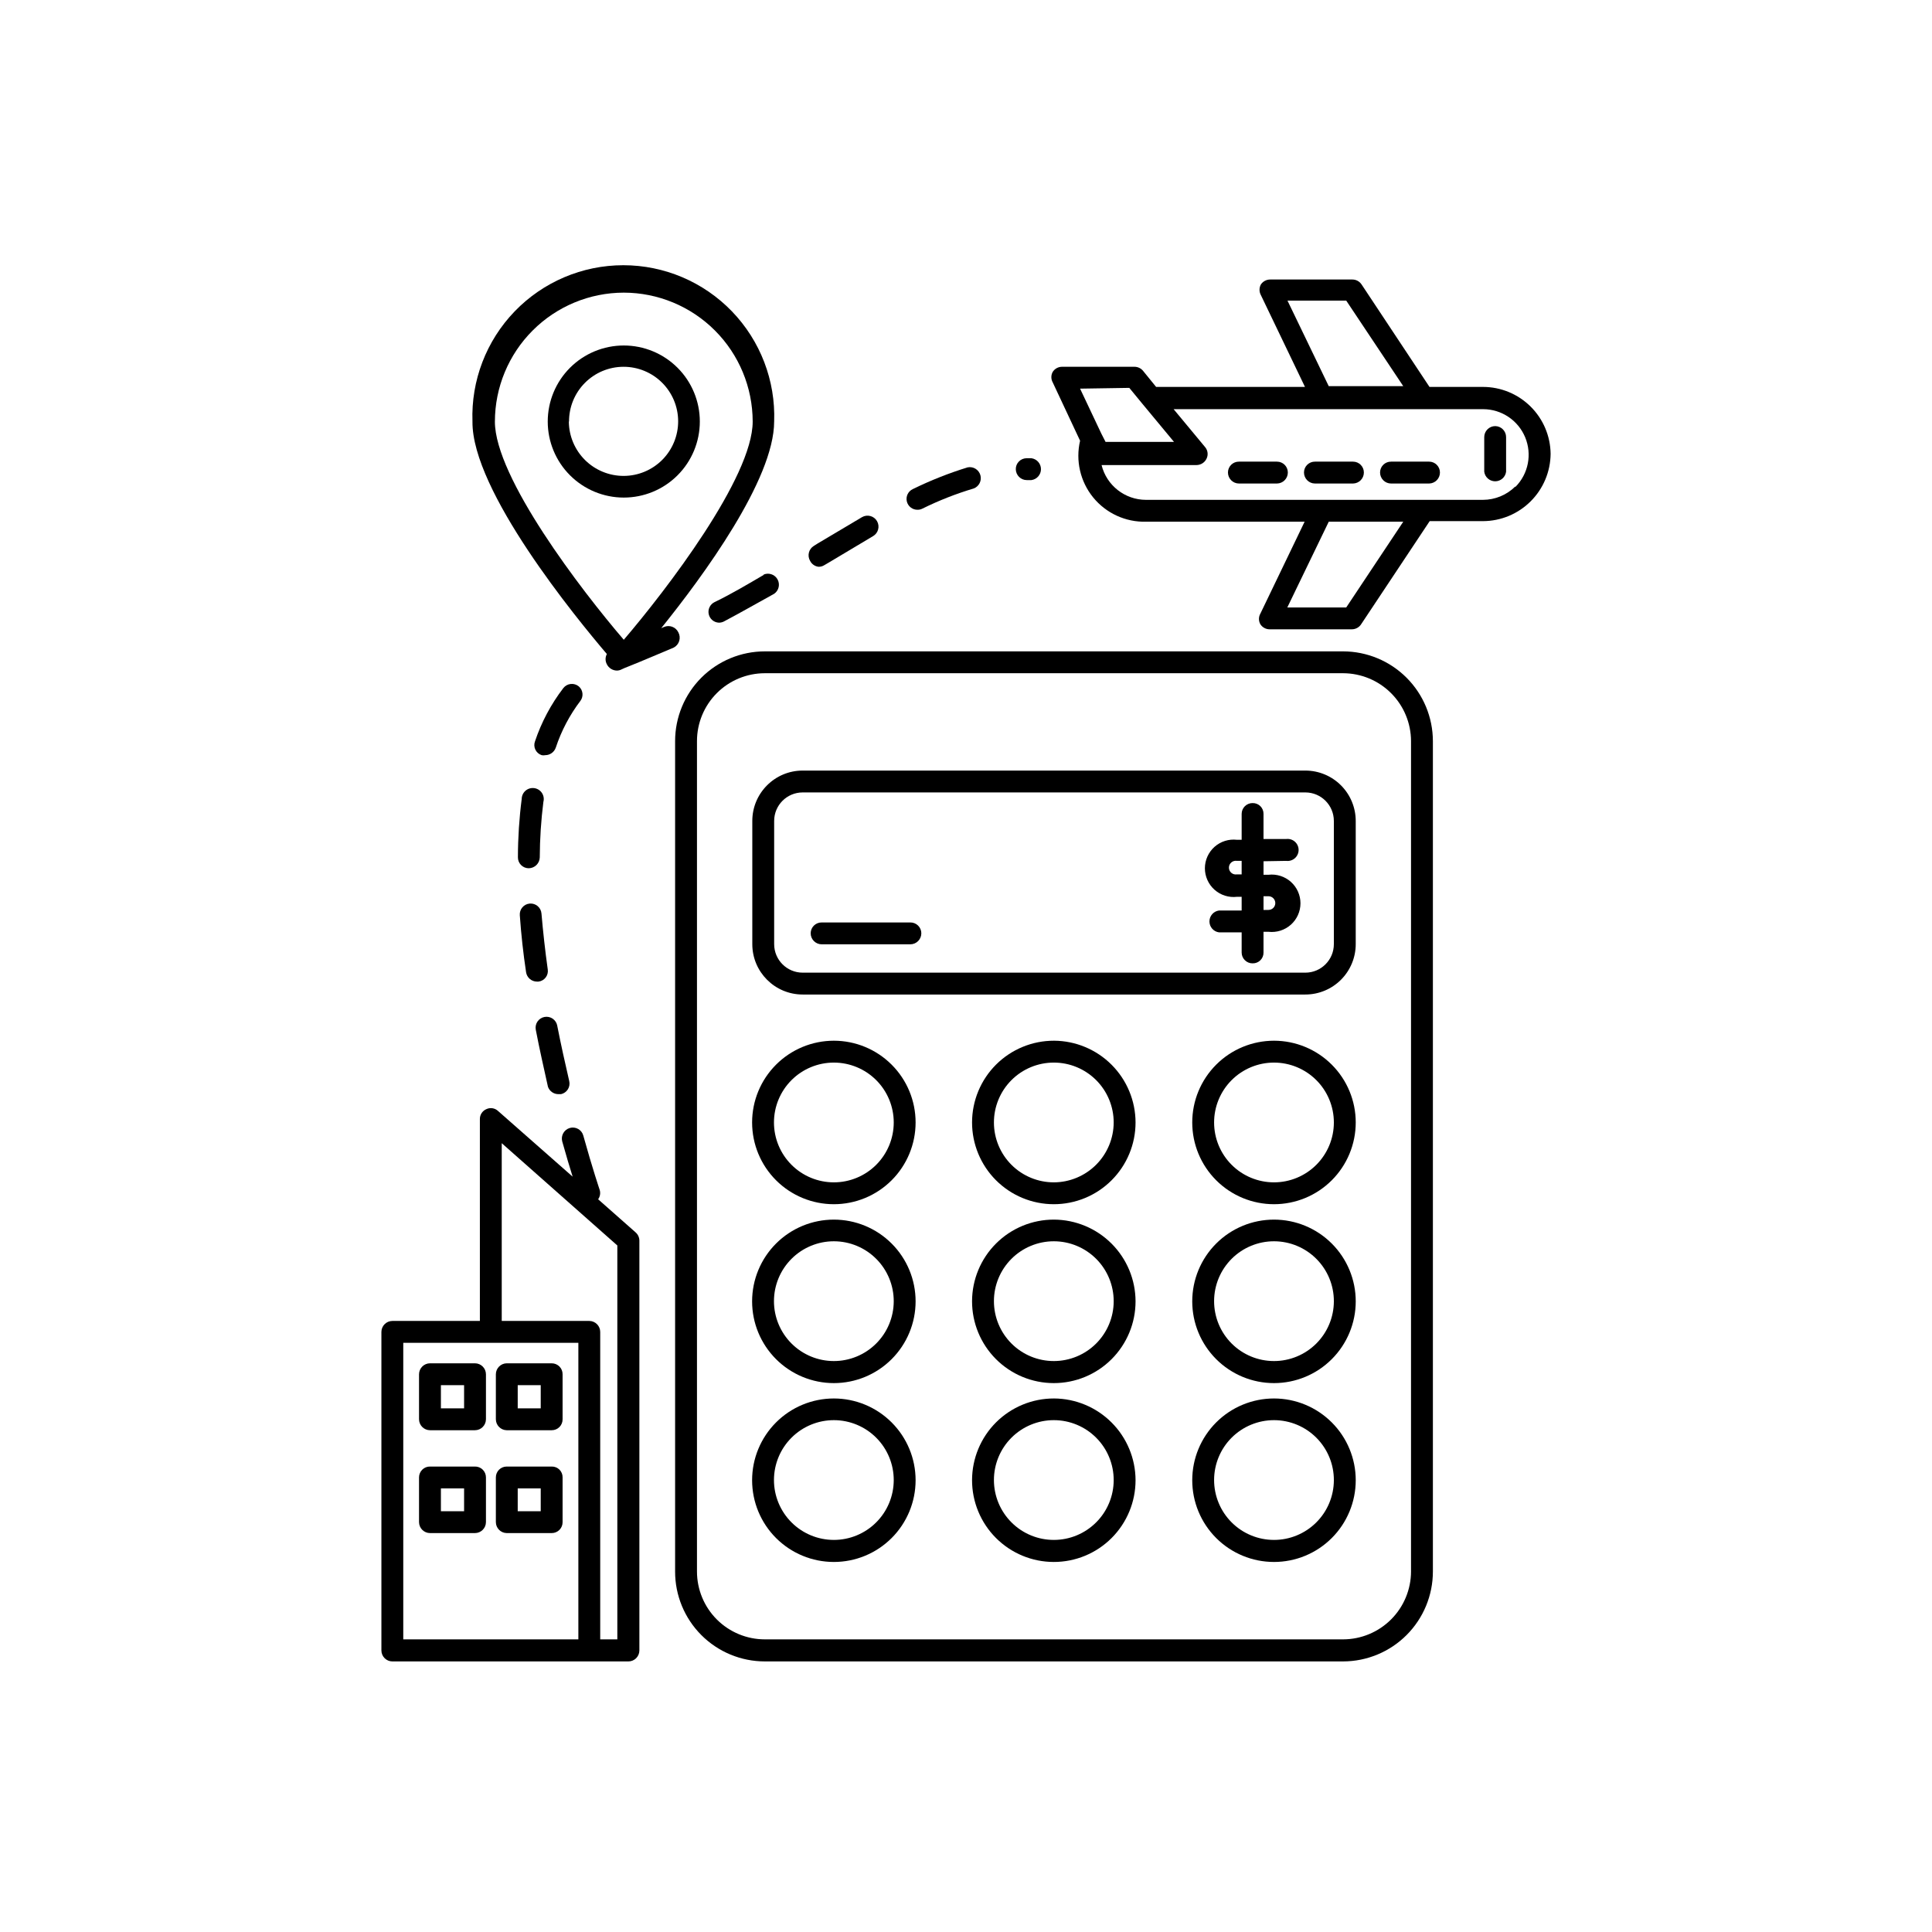
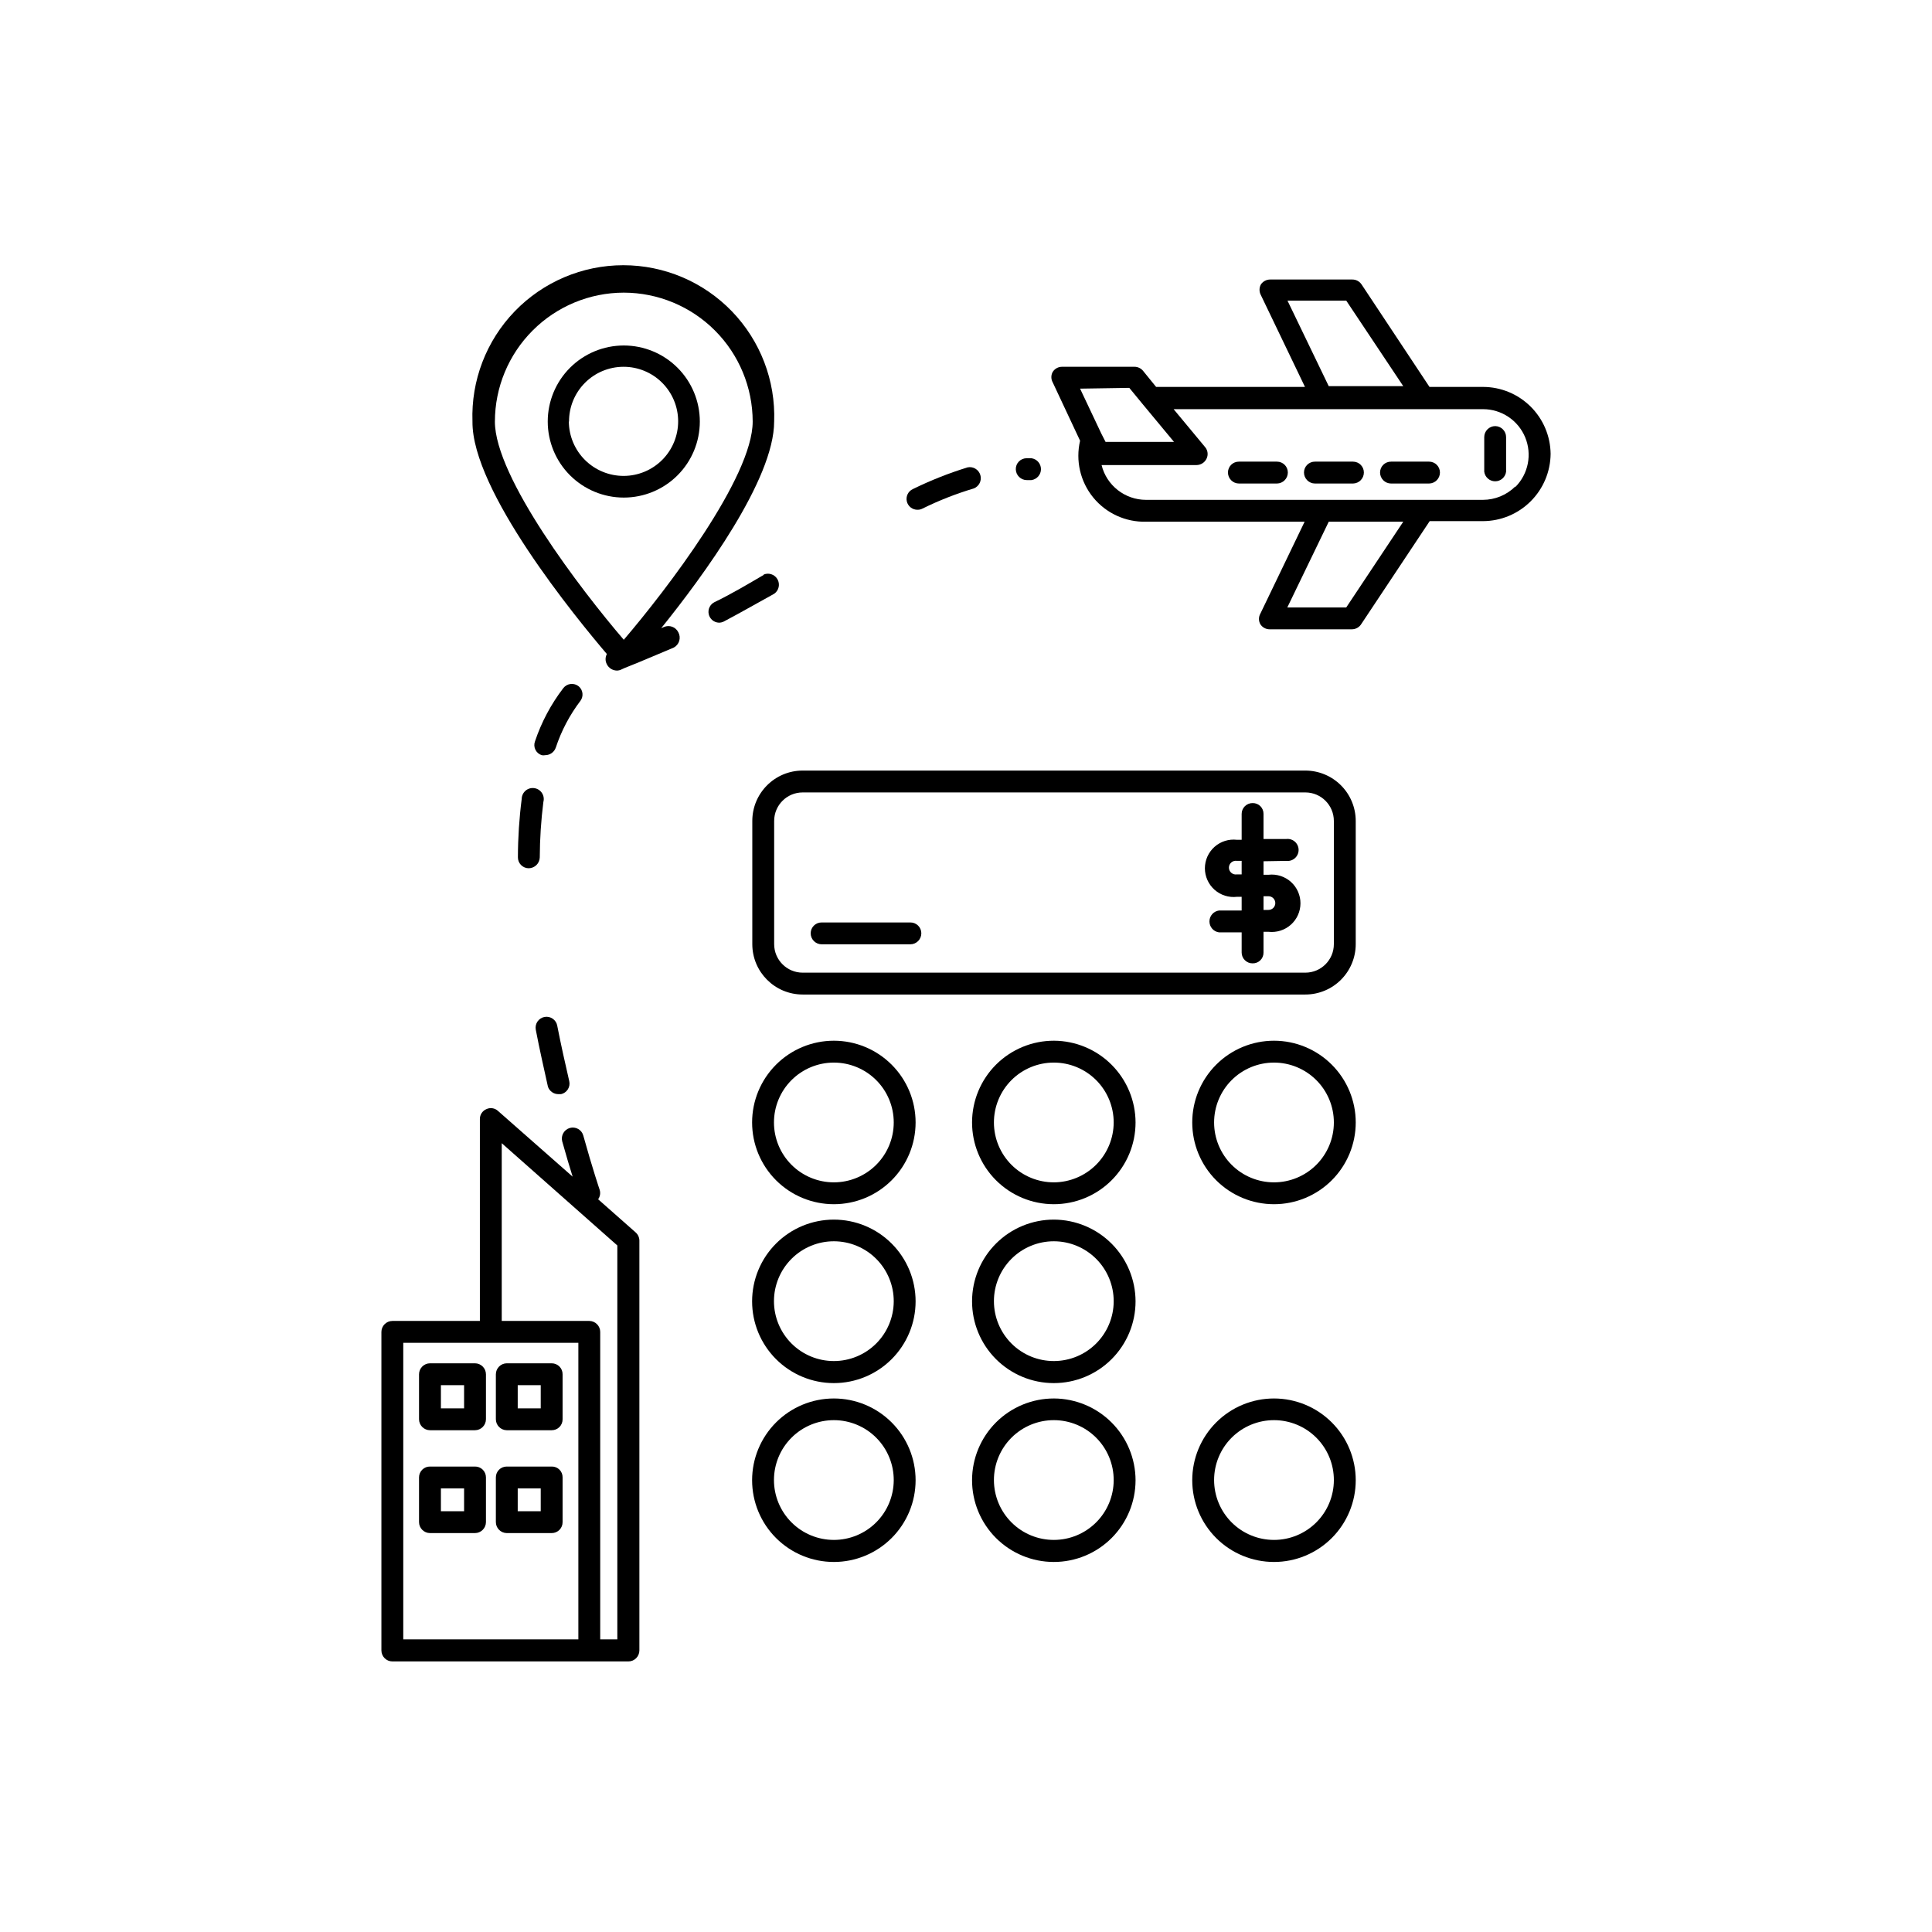
<svg xmlns="http://www.w3.org/2000/svg" fill="#000000" width="800px" height="800px" version="1.1" viewBox="144 144 512 512">
  <g>
-     <path d="m499.95 316.62h-153.26c-6.309 0-12.355 2.508-16.816 6.965-4.457 4.461-6.965 10.508-6.965 16.816v220.06c-0.012 6.316 2.488 12.379 6.949 16.848 4.461 4.473 10.516 6.984 16.832 6.984h153.26c6.312-0.016 12.359-2.531 16.82-7 4.457-4.465 6.961-10.52 6.961-16.832v-220.06c-0.012-6.305-2.523-12.344-6.981-16.801-4.457-4.457-10.496-6.965-16.801-6.981zm17.984 243.84h0.004c-0.016 4.766-1.914 9.336-5.285 12.703-3.367 3.371-7.938 5.269-12.703 5.285h-153.26c-4.769 0-9.344-1.895-12.719-5.269-3.371-3.371-5.266-7.949-5.266-12.719v-220.06c0-4.769 1.895-9.344 5.266-12.719 3.375-3.371 7.949-5.269 12.719-5.269h153.26c4.766 0.016 9.336 1.914 12.703 5.285 3.371 3.371 5.269 7.938 5.285 12.703z" />
    <path d="m489.93 348.21h-133.21c-7.375 0-13.352 5.977-13.352 13.352v32.648-0.004c0 7.375 5.977 13.352 13.352 13.352h133.21c3.539 0 6.938-1.406 9.438-3.91 2.504-2.504 3.914-5.898 3.914-9.441v-32.645c0-3.543-1.41-6.938-3.914-9.441-2.5-2.504-5.898-3.91-9.438-3.91zm7.559 45.996h-0.004c0 4.176-3.383 7.559-7.555 7.559h-133.21c-4.176 0-7.559-3.383-7.559-7.559v-32.645c0-4.176 3.383-7.559 7.559-7.559h133.21c4.172 0 7.555 3.383 7.555 7.559z" />
    <path d="m364.98 419.8c-5.746 0-11.258 2.285-15.32 6.348s-6.344 9.57-6.344 15.316c0 5.746 2.281 11.258 6.344 15.32s9.574 6.344 15.32 6.344 11.254-2.281 15.316-6.344 6.348-9.574 6.348-15.32c0-5.746-2.285-11.254-6.348-15.316s-9.57-6.348-15.316-6.348zm0 37.535c-4.211 0-8.246-1.672-11.223-4.648-2.977-2.977-4.648-7.012-4.648-11.223 0-4.207 1.672-8.246 4.648-11.219 2.977-2.977 7.012-4.648 11.223-4.648 4.207 0 8.246 1.672 11.223 4.648 2.977 2.973 4.648 7.012 4.648 11.219 0 4.211-1.672 8.246-4.648 11.223-2.977 2.977-7.016 4.648-11.223 4.648z" />
    <path d="m423.32 419.8c-5.746-0.012-11.266 2.262-15.34 6.316-4.07 4.059-6.363 9.566-6.375 15.316-0.008 5.746 2.269 11.262 6.328 15.332 4.062 4.07 9.57 6.359 15.32 6.363s11.262-2.273 15.328-6.34c4.066-4.062 6.352-9.574 6.352-15.324-0.012-5.731-2.293-11.227-6.34-15.285-4.051-4.059-9.539-6.352-15.273-6.379zm0 37.535c-4.211 0.012-8.254-1.648-11.242-4.617-2.984-2.973-4.668-7.008-4.676-11.219-0.012-4.211 1.656-8.254 4.629-11.238 2.973-2.984 7.012-4.66 11.223-4.664 4.211-0.008 8.254 1.664 11.234 4.641 2.977 2.977 4.652 7.016 4.652 11.227-0.012 4.199-1.684 8.219-4.644 11.191-2.965 2.973-6.981 4.652-11.176 4.68z" />
    <path d="m481.62 419.8c-5.746 0-11.258 2.285-15.32 6.348s-6.344 9.57-6.344 15.316c0 5.746 2.281 11.258 6.344 15.32s9.574 6.344 15.32 6.344c5.742 0 11.254-2.281 15.316-6.344s6.348-9.574 6.348-15.32c0-5.746-2.285-11.254-6.348-15.316s-9.574-6.348-15.316-6.348zm0 37.535c-4.211 0-8.246-1.672-11.223-4.648-2.977-2.977-4.648-7.012-4.648-11.223 0-4.207 1.672-8.246 4.648-11.219 2.977-2.977 7.012-4.648 11.223-4.648 4.207 0 8.242 1.672 11.219 4.648 2.977 2.973 4.648 7.012 4.648 11.219 0 4.211-1.672 8.246-4.648 11.223-2.977 2.977-7.012 4.648-11.219 4.648z" />
    <path d="m364.98 467.21c-5.746 0-11.258 2.281-15.32 6.344s-6.344 9.574-6.344 15.32 2.281 11.254 6.344 15.316 9.574 6.348 15.32 6.348 11.254-2.285 15.316-6.348 6.348-9.57 6.348-15.316-2.285-11.258-6.348-15.32-9.57-6.344-15.316-6.344zm0 37.484c-4.211 0-8.25-1.676-11.227-4.656-2.977-2.981-4.648-7.019-4.644-11.23 0.004-4.215 1.684-8.25 4.668-11.223 2.981-2.977 7.023-4.641 11.234-4.633 4.215 0.012 8.25 1.691 11.219 4.68 2.973 2.984 4.633 7.031 4.621 11.242-0.016 4.199-1.691 8.223-4.668 11.188-2.973 2.965-7.004 4.633-11.203 4.633z" />
    <path d="m423.32 467.21c-5.746-0.016-11.266 2.258-15.34 6.316-4.07 4.055-6.363 9.566-6.375 15.312-0.008 5.75 2.269 11.266 6.328 15.336 4.062 4.07 9.57 6.359 15.32 6.363s11.262-2.277 15.328-6.34c4.066-4.062 6.352-9.578 6.352-15.324-0.012-5.734-2.293-11.227-6.34-15.285-4.051-4.059-9.539-6.352-15.273-6.379zm0 37.484c-4.215 0.012-8.262-1.652-11.246-4.625-2.988-2.977-4.668-7.016-4.672-11.23-0.008-4.215 1.668-8.258 4.648-11.238 2.977-2.981 7.023-4.652 11.238-4.648 4.215 0.004 8.254 1.688 11.227 4.672 2.973 2.988 4.637 7.035 4.625 11.25-0.012 4.191-1.684 8.207-4.648 11.172-2.965 2.965-6.981 4.633-11.172 4.648z" />
-     <path d="m481.62 467.21c-5.746 0-11.258 2.281-15.32 6.344s-6.344 9.574-6.344 15.32 2.281 11.254 6.344 15.316 9.574 6.348 15.32 6.348c5.742 0 11.254-2.285 15.316-6.348s6.348-9.57 6.348-15.316-2.285-11.258-6.348-15.32-9.574-6.344-15.316-6.344zm0 37.484c-4.215 0-8.254-1.676-11.23-4.656-2.977-2.981-4.644-7.019-4.641-11.23 0.004-4.215 1.684-8.25 4.664-11.223 2.984-2.977 7.027-4.641 11.238-4.633 4.211 0.012 8.25 1.691 11.219 4.68 2.969 2.984 4.633 7.031 4.617 11.242-0.012 4.199-1.691 8.223-4.664 11.188-2.977 2.965-7.004 4.633-11.203 4.633z" />
    <path d="m364.98 514.61c-5.746 0-11.258 2.285-15.32 6.348s-6.344 9.574-6.344 15.316c0 5.746 2.281 11.258 6.344 15.32s9.574 6.344 15.32 6.344 11.254-2.281 15.316-6.344 6.348-9.574 6.348-15.32c0-5.742-2.285-11.254-6.348-15.316s-9.57-6.348-15.316-6.348zm0 37.484c-4.211 0-8.25-1.672-11.227-4.652-2.977-2.981-4.648-7.023-4.644-11.234 0.004-4.211 1.684-8.25 4.668-11.223 2.981-2.973 7.023-4.637 11.234-4.629 4.215 0.008 8.25 1.691 11.219 4.676 2.973 2.988 4.633 7.031 4.621 11.242-0.016 4.203-1.691 8.227-4.668 11.191-2.973 2.965-7.004 4.629-11.203 4.629z" />
    <path d="m423.32 514.61c-5.746-0.012-11.266 2.262-15.34 6.316-4.07 4.059-6.363 9.566-6.375 15.316-0.008 5.746 2.269 11.266 6.328 15.332 4.062 4.07 9.57 6.359 15.32 6.363s11.262-2.273 15.328-6.336c4.066-4.066 6.352-9.578 6.352-15.328-0.012-5.731-2.293-11.227-6.34-15.285-4.051-4.059-9.539-6.352-15.273-6.379zm0 37.484c-4.215 0.016-8.262-1.648-11.246-4.625-2.988-2.973-4.668-7.012-4.672-11.227-0.008-4.215 1.668-8.258 4.648-11.238 2.977-2.981 7.023-4.652 11.238-4.648 4.215 0.004 8.254 1.684 11.227 4.672 2.973 2.984 4.637 7.031 4.625 11.246-0.012 4.191-1.684 8.211-4.648 11.172-2.965 2.965-6.981 4.637-11.172 4.648z" />
    <path d="m481.62 514.61c-5.746 0-11.258 2.285-15.32 6.348s-6.344 9.574-6.344 15.316c0 5.746 2.281 11.258 6.344 15.32s9.574 6.344 15.32 6.344c5.742 0 11.254-2.281 15.316-6.344s6.348-9.574 6.348-15.32c0-5.742-2.285-11.254-6.348-15.316s-9.574-6.348-15.316-6.348zm0 37.484c-4.215 0-8.254-1.672-11.23-4.652-2.977-2.981-4.644-7.023-4.641-11.234 0.004-4.211 1.684-8.25 4.664-11.223 2.984-2.973 7.027-4.637 11.238-4.629 4.211 0.008 8.25 1.691 11.219 4.676 2.969 2.988 4.633 7.031 4.617 11.242-0.012 4.203-1.691 8.227-4.664 11.191-2.977 2.965-7.004 4.629-11.203 4.629z" />
    <path d="m329.46 255.71c0-5.344-2.121-10.469-5.902-14.25-3.777-3.777-8.906-5.902-14.25-5.902s-10.469 2.125-14.25 5.902c-3.777 3.781-5.902 8.906-5.902 14.25s2.125 10.473 5.902 14.25c3.781 3.781 8.906 5.902 14.25 5.902s10.473-2.121 14.25-5.902c3.781-3.777 5.902-8.906 5.902-14.25zm-34.66 0c-0.016-3.836 1.496-7.516 4.199-10.238 2.699-2.723 6.375-4.258 10.207-4.269 3.836-0.016 7.519 1.496 10.238 4.199 2.723 2.699 4.258 6.375 4.273 10.207 0.012 3.836-1.5 7.519-4.199 10.242-2.703 2.719-6.375 4.254-10.211 4.269-3.84 0.012-7.527-1.496-10.258-4.195-2.727-2.703-4.273-6.375-4.301-10.215z" />
    <path d="m302.51 461.82c0.527-0.727 0.676-1.664 0.402-2.519 0 0-1.914-5.644-4.332-14.359-0.199-0.746-0.691-1.379-1.363-1.758-0.676-0.379-1.473-0.473-2.215-0.258-1.512 0.441-2.402 2-2.016 3.527 1.059 3.828 2.016 6.953 2.769 9.371l-19.801-17.434 0.004 0.004c-0.836-0.766-2.055-0.945-3.074-0.457-1.047 0.449-1.723 1.484-1.711 2.621v53.504h-23.176c-1.613 0-2.922 1.309-2.922 2.922v84.391c0 1.613 1.309 2.922 2.922 2.922h62.523c1.613 0 2.922-1.309 2.922-2.922v-108.62c-0.012-0.836-0.379-1.621-1.008-2.168zm-51.641 38.039h46.402v78.594h-46.402zm56.73 78.594h-4.535v-81.469c0-1.594-1.277-2.894-2.871-2.922h-23.227v-47.105l30.633 27.105z" />
    <path d="m269.86 505.29h-11.891c-1.613 0-2.922 1.309-2.922 2.926v11.891-0.004c0 1.613 1.309 2.922 2.922 2.922h11.891c1.613 0 2.922-1.309 2.922-2.922v-11.887c0-1.617-1.309-2.926-2.922-2.926zm-2.871 11.941h-6.144v-6.144h6.144z" />
    <path d="m269.86 532.65h-11.891c-0.77-0.016-1.512 0.281-2.062 0.824-0.547 0.539-0.859 1.277-0.859 2.047v11.84c0 1.613 1.309 2.922 2.922 2.922h11.891c1.613 0 2.922-1.309 2.922-2.922v-11.84c0-0.77-0.309-1.508-0.855-2.047-0.551-0.543-1.293-0.84-2.066-0.824zm-2.871 11.84h-6.144v-6.047h6.144z" />
    <path d="m290.22 505.29h-11.941c-1.594 0.027-2.871 1.328-2.871 2.926v11.891-0.004c0 1.594 1.277 2.894 2.871 2.922h11.941c0.77 0 1.508-0.309 2.047-0.855 0.543-0.551 0.84-1.293 0.824-2.066v-11.887c0.016-0.773-0.281-1.516-0.824-2.066-0.539-0.547-1.277-0.859-2.047-0.859zm-2.922 11.941h-6.098v-6.144h6.098z" />
    <path d="m290.22 532.65h-11.941c-1.586 0-2.871 1.285-2.871 2.871v11.84c0 1.594 1.277 2.894 2.871 2.922h11.941c0.77 0 1.508-0.309 2.047-0.859 0.543-0.551 0.84-1.293 0.824-2.062v-11.84c0.016-0.766-0.285-1.504-0.824-2.047-0.543-0.539-1.281-0.84-2.047-0.824zm-2.922 11.84h-6.098v-6.047h6.098z" />
    <path d="m323.77 311.58c-0.684-1.43-2.383-2.055-3.832-1.41l-0.707 0.301c11.082-13.754 29.926-39.398 29.926-54.766l0.004 0.004c0.387-10.848-3.656-21.387-11.195-29.199-7.535-7.809-17.926-12.223-28.781-12.223s-21.246 4.414-28.785 12.223c-7.539 7.812-11.578 18.352-11.191 29.199-0.203 18.34 27.508 52.094 35.617 61.617-0.457 0.848-0.457 1.871 0 2.719 0.5 0.996 1.508 1.633 2.621 1.664 0.438 0 0.871-0.102 1.258-0.305 0.574-0.281 1.164-0.531 1.766-0.754 4.18-1.664 8.211-3.426 12.09-5.039 0.695-0.371 1.215-1.008 1.441-1.762 0.227-0.758 0.145-1.574-0.23-2.269zm-14.461-90.027c9.055 0.012 17.734 3.613 24.141 10.02 6.402 6.402 10.004 15.082 10.02 24.137 0 14.812-22.922 44.688-34.16 57.836-11.285-13.148-34.16-43.023-34.16-57.836h0.004c0.012-9.055 3.613-17.734 10.02-24.137 6.402-6.406 15.082-10.008 24.137-10.02z" />
    <path d="m346.45 296.32c-4.133 2.418-8.516 5.039-13.098 7.254h-0.004c-1.172 0.582-1.805 1.887-1.531 3.168 0.273 1.285 1.379 2.219 2.691 2.273 0.453 0 0.902-0.102 1.309-0.305 4.684-2.469 9.117-5.039 13.352-7.356 1.246-0.867 1.621-2.547 0.859-3.863-0.766-1.316-2.406-1.824-3.781-1.172z" />
    <path d="m416.12 271.23h1.211-0.004c1.453-0.195 2.539-1.434 2.539-2.898s-1.086-2.703-2.539-2.898h-1.309c-0.762 0.016-1.488 0.328-2.016 0.879-0.531 0.547-0.82 1.281-0.805 2.043 0.027 1.594 1.328 2.875 2.922 2.875z" />
    <path d="m387.2 279.09c0.438 0 0.867-0.102 1.258-0.305 4.375-2.16 8.926-3.945 13.602-5.34 1.41-0.547 2.168-2.078 1.75-3.531-0.422-1.453-1.875-2.348-3.359-2.062-4.981 1.531-9.832 3.453-14.512 5.746-1.25 0.559-1.93 1.926-1.625 3.262 0.305 1.336 1.516 2.269 2.887 2.231z" />
-     <path d="m360.9 294.2c0.531 0.016 1.059-0.125 1.512-0.402l1.211-0.707 11.738-7.004c1.391-0.805 1.863-2.586 1.059-3.981-0.809-1.391-2.59-1.863-3.981-1.055l-11.789 7.004-0.957 0.602c-1.371 0.828-1.82 2.602-1.008 3.981 0.43 0.859 1.262 1.445 2.215 1.562z" />
-     <path d="m289.16 400.91c-0.707-5.039-1.258-10.078-1.664-14.812-0.125-1.586-1.512-2.769-3.098-2.644-1.586 0.125-2.769 1.512-2.644 3.098 0.352 5.039 0.906 10.078 1.664 15.113 0.223 1.418 1.438 2.461 2.871 2.469h0.402c0.762-0.086 1.453-0.48 1.918-1.086 0.469-0.609 0.664-1.379 0.551-2.137z" />
    <path d="m292.03 433.96h0.656c0.75-0.168 1.402-0.633 1.812-1.285 0.406-0.652 0.535-1.445 0.352-2.191-1.059-4.586-2.168-9.523-3.176-14.66l0.004-0.004c-0.293-1.57-1.805-2.609-3.375-2.316-1.574 0.293-2.609 1.805-2.316 3.375 1.008 5.289 2.117 10.078 3.223 15.113v0.004c0.414 1.195 1.555 1.988 2.82 1.965z" />
    <path d="m297.37 325.89c-0.598-0.488-1.367-0.715-2.133-0.629-0.77 0.082-1.469 0.477-1.945 1.082-3.262 4.258-5.801 9.023-7.508 14.109-0.273 0.719-0.238 1.52 0.094 2.215 0.336 0.695 0.938 1.223 1.668 1.461 0.316 0.066 0.645 0.066 0.957 0 1.246-0.008 2.352-0.793 2.773-1.965 1.48-4.481 3.695-8.684 6.547-12.441 0.883-1.199 0.684-2.871-0.453-3.832z" />
    <path d="m282.26 355.71c-0.66 5.129-0.996 10.293-1.008 15.465-0.012 0.77 0.285 1.516 0.824 2.062 0.539 0.551 1.277 0.859 2.047 0.859 1.586-0.023 2.871-1.289 2.922-2.871 0.02-4.918 0.34-9.832 0.957-14.711 0.219-0.809 0.078-1.672-0.383-2.371-0.461-0.699-1.203-1.164-2.031-1.281-0.828-0.117-1.668 0.129-2.305 0.672-0.637 0.547-1.008 1.336-1.023 2.176z" />
    <path d="m537.04 246.54h-14.207l-18.035-27.207h-0.004c-0.547-0.793-1.453-1.266-2.418-1.258h-21.762c-0.992-0.004-1.918 0.488-2.469 1.309-0.477 0.879-0.477 1.941 0 2.82l11.688 24.336h-39.449l-3.477-4.281v-0.004c-0.562-0.668-1.391-1.055-2.266-1.055h-19.195c-1.004 0-1.934 0.512-2.469 1.359-0.477 0.863-0.477 1.906 0 2.769l7.254 15.469c-1.234 5.273 0.047 10.824 3.469 15.027 3.422 4.199 8.598 6.578 14.016 6.434h42.02l-11.738 24.383-0.004 0.004c-0.477 0.859-0.477 1.906 0 2.769 0.535 0.848 1.469 1.359 2.469 1.359h21.766c1.055 0.004 2.031-0.551 2.566-1.461l18.086-27.207h14.16c4.727-0.023 9.254-1.91 12.598-5.25 3.348-3.336 5.246-7.856 5.289-12.582-0.055-4.715-1.961-9.219-5.309-12.535-3.348-3.32-7.863-5.188-12.578-5.199zm-51.844-22.875h15.57l15.113 22.672h-19.75zm-41.918 23.125 3.477 4.231 8.363 10.078h-18.137l-1.105-2.164-5.644-11.941zm57.488 58.191h-15.617l10.984-22.723h19.746zm44.789-32.043c-2.281 2.258-5.359 3.523-8.566 3.527h-89.273c-5.582 0-10.449-3.801-11.789-9.219h25.191-0.004c1.117-0.02 2.129-0.66 2.621-1.664 0.504-1.004 0.367-2.211-0.352-3.074l-8.363-10.078 82.02 0.004c4.879 0.008 9.273 2.945 11.145 7.449 1.871 4.504 0.855 9.691-2.582 13.156z" />
    <path d="m502.57 266.34h-10.078c-0.77-0.012-1.512 0.285-2.062 0.824-0.547 0.539-0.859 1.277-0.859 2.051 0 1.613 1.309 2.922 2.922 2.922h10.078c1.594-0.027 2.871-1.328 2.871-2.922 0-1.586-1.285-2.875-2.871-2.875z" />
    <path d="m482.42 266.34h-10.078c-0.77-0.012-1.512 0.285-2.062 0.824-0.547 0.539-0.859 1.277-0.859 2.051 0 1.613 1.309 2.922 2.922 2.922h10.078c1.594-0.027 2.871-1.328 2.871-2.922 0-1.586-1.285-2.875-2.871-2.875z" />
    <path d="m522.73 266.34h-10.078c-0.77-0.012-1.512 0.285-2.062 0.824-0.547 0.539-0.859 1.277-0.859 2.051 0 1.613 1.309 2.922 2.922 2.922h10.078c1.594-0.027 2.871-1.328 2.871-2.922 0-1.586-1.285-2.875-2.871-2.875z" />
    <path d="m540.26 256.92c-1.613 0-2.922 1.309-2.922 2.922v9.168c0.191 1.453 1.434 2.539 2.898 2.539s2.703-1.086 2.894-2.539v-9.168c0.004-1.594-1.277-2.894-2.871-2.922z" />
    <path d="m484.84 372.14c0.836 0.113 1.676-0.145 2.309-0.699 0.633-0.555 0.996-1.355 0.996-2.195 0-0.844-0.363-1.645-0.996-2.199-0.633-0.555-1.473-0.809-2.309-0.699h-5.996v-6.648c0.016-0.766-0.285-1.504-0.824-2.047-0.543-0.543-1.281-0.84-2.047-0.828-0.77-0.012-1.512 0.285-2.062 0.824-0.551 0.539-0.859 1.277-0.859 2.051v6.852h-1.258c-2.156-0.25-4.316 0.434-5.938 1.875-1.617 1.445-2.547 3.512-2.547 5.68 0 2.172 0.93 4.238 2.547 5.68 1.621 1.445 3.781 2.129 5.938 1.879h1.258v3.629h-5.996c-1.453 0.191-2.539 1.43-2.539 2.894s1.086 2.707 2.539 2.898h5.996v5.34c0 0.77 0.309 1.508 0.859 2.047 0.551 0.543 1.293 0.84 2.062 0.824 0.766 0.016 1.504-0.285 2.047-0.824 0.539-0.543 0.84-1.281 0.824-2.047v-5.492h1.312c2.152 0.25 4.312-0.434 5.934-1.875 1.621-1.445 2.547-3.512 2.547-5.684 0-2.168-0.926-4.234-2.547-5.68-1.621-1.441-3.781-2.125-5.934-1.875h-1.309v-3.578zm-4.684 9.371c1 0 1.812 0.812 1.812 1.816 0 1-0.812 1.812-1.812 1.812h-1.309v-3.629zm-7.106-5.793h-1.258c-0.527 0.09-1.066-0.059-1.473-0.402-0.41-0.348-0.645-0.852-0.645-1.387 0-0.531 0.234-1.039 0.645-1.383 0.406-0.348 0.945-0.492 1.473-0.406h1.258z" />
    <path d="m385.24 388.46h-23.48c-0.77-0.012-1.512 0.285-2.062 0.824-0.547 0.539-0.859 1.277-0.859 2.047 0 1.613 1.309 2.922 2.922 2.922h23.48c1.613 0 2.922-1.309 2.922-2.922 0-0.77-0.309-1.508-0.859-2.047-0.551-0.539-1.293-0.836-2.062-0.824z" />
  </g>
</svg>